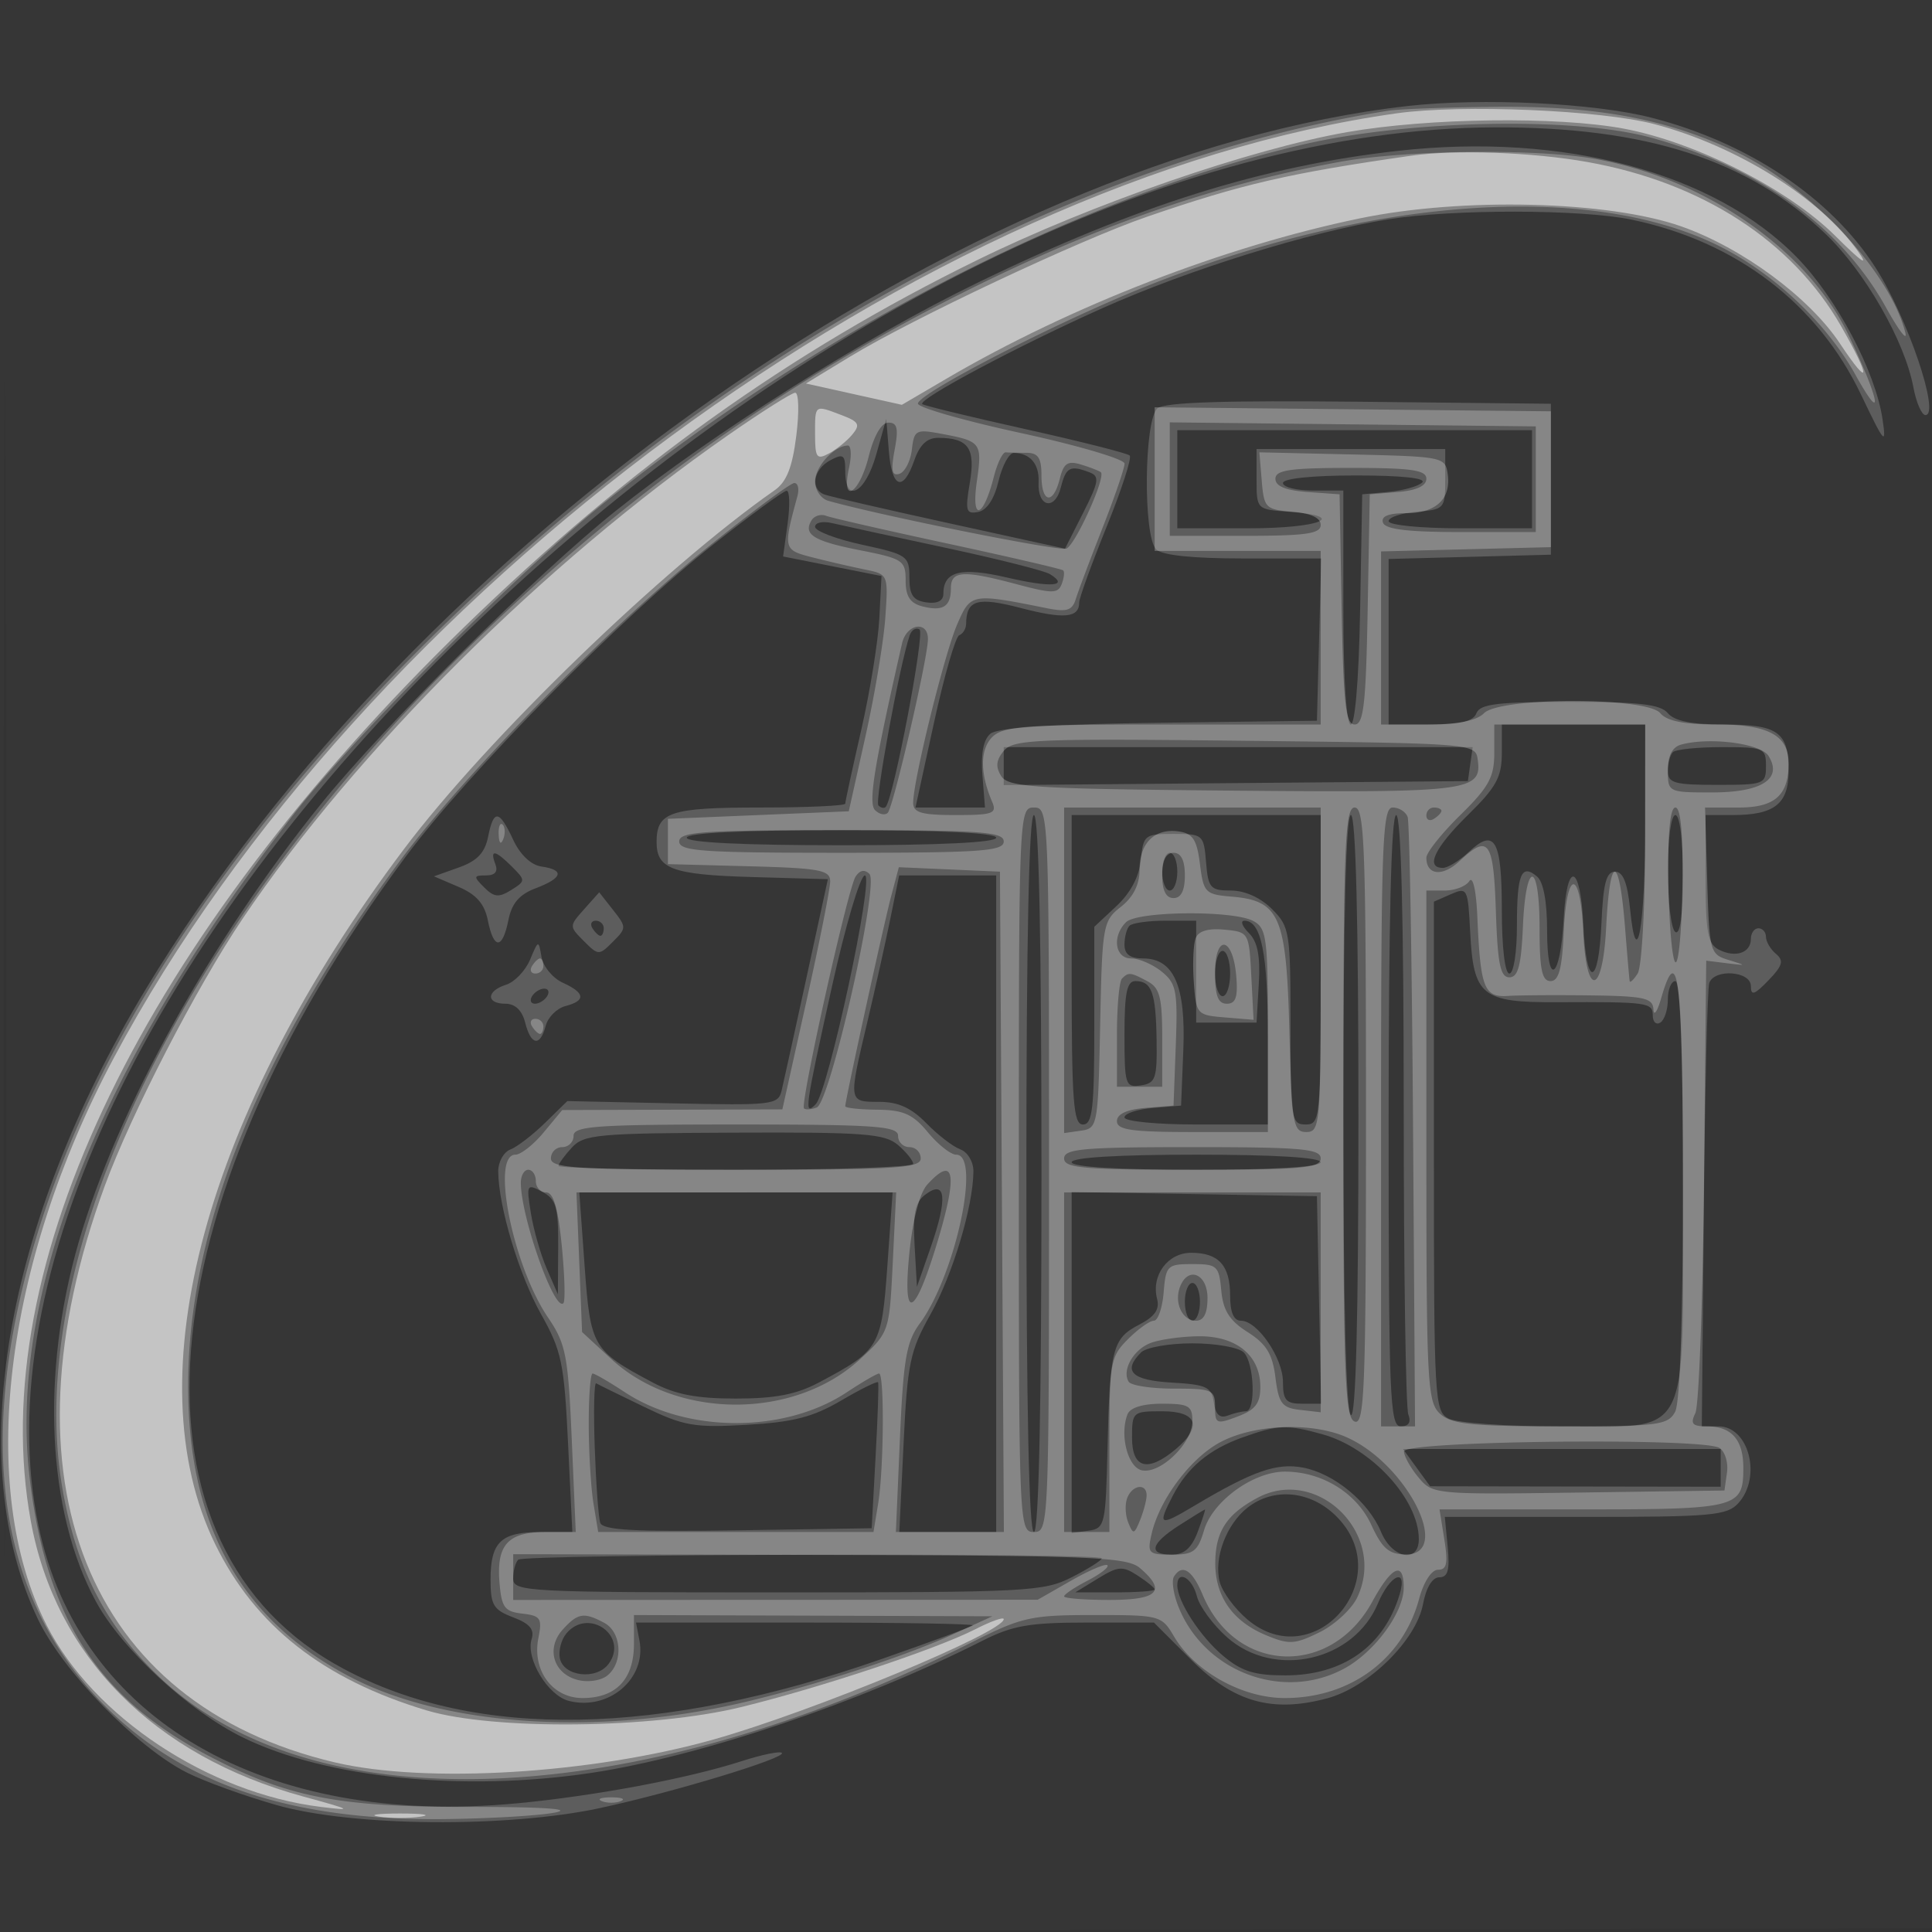
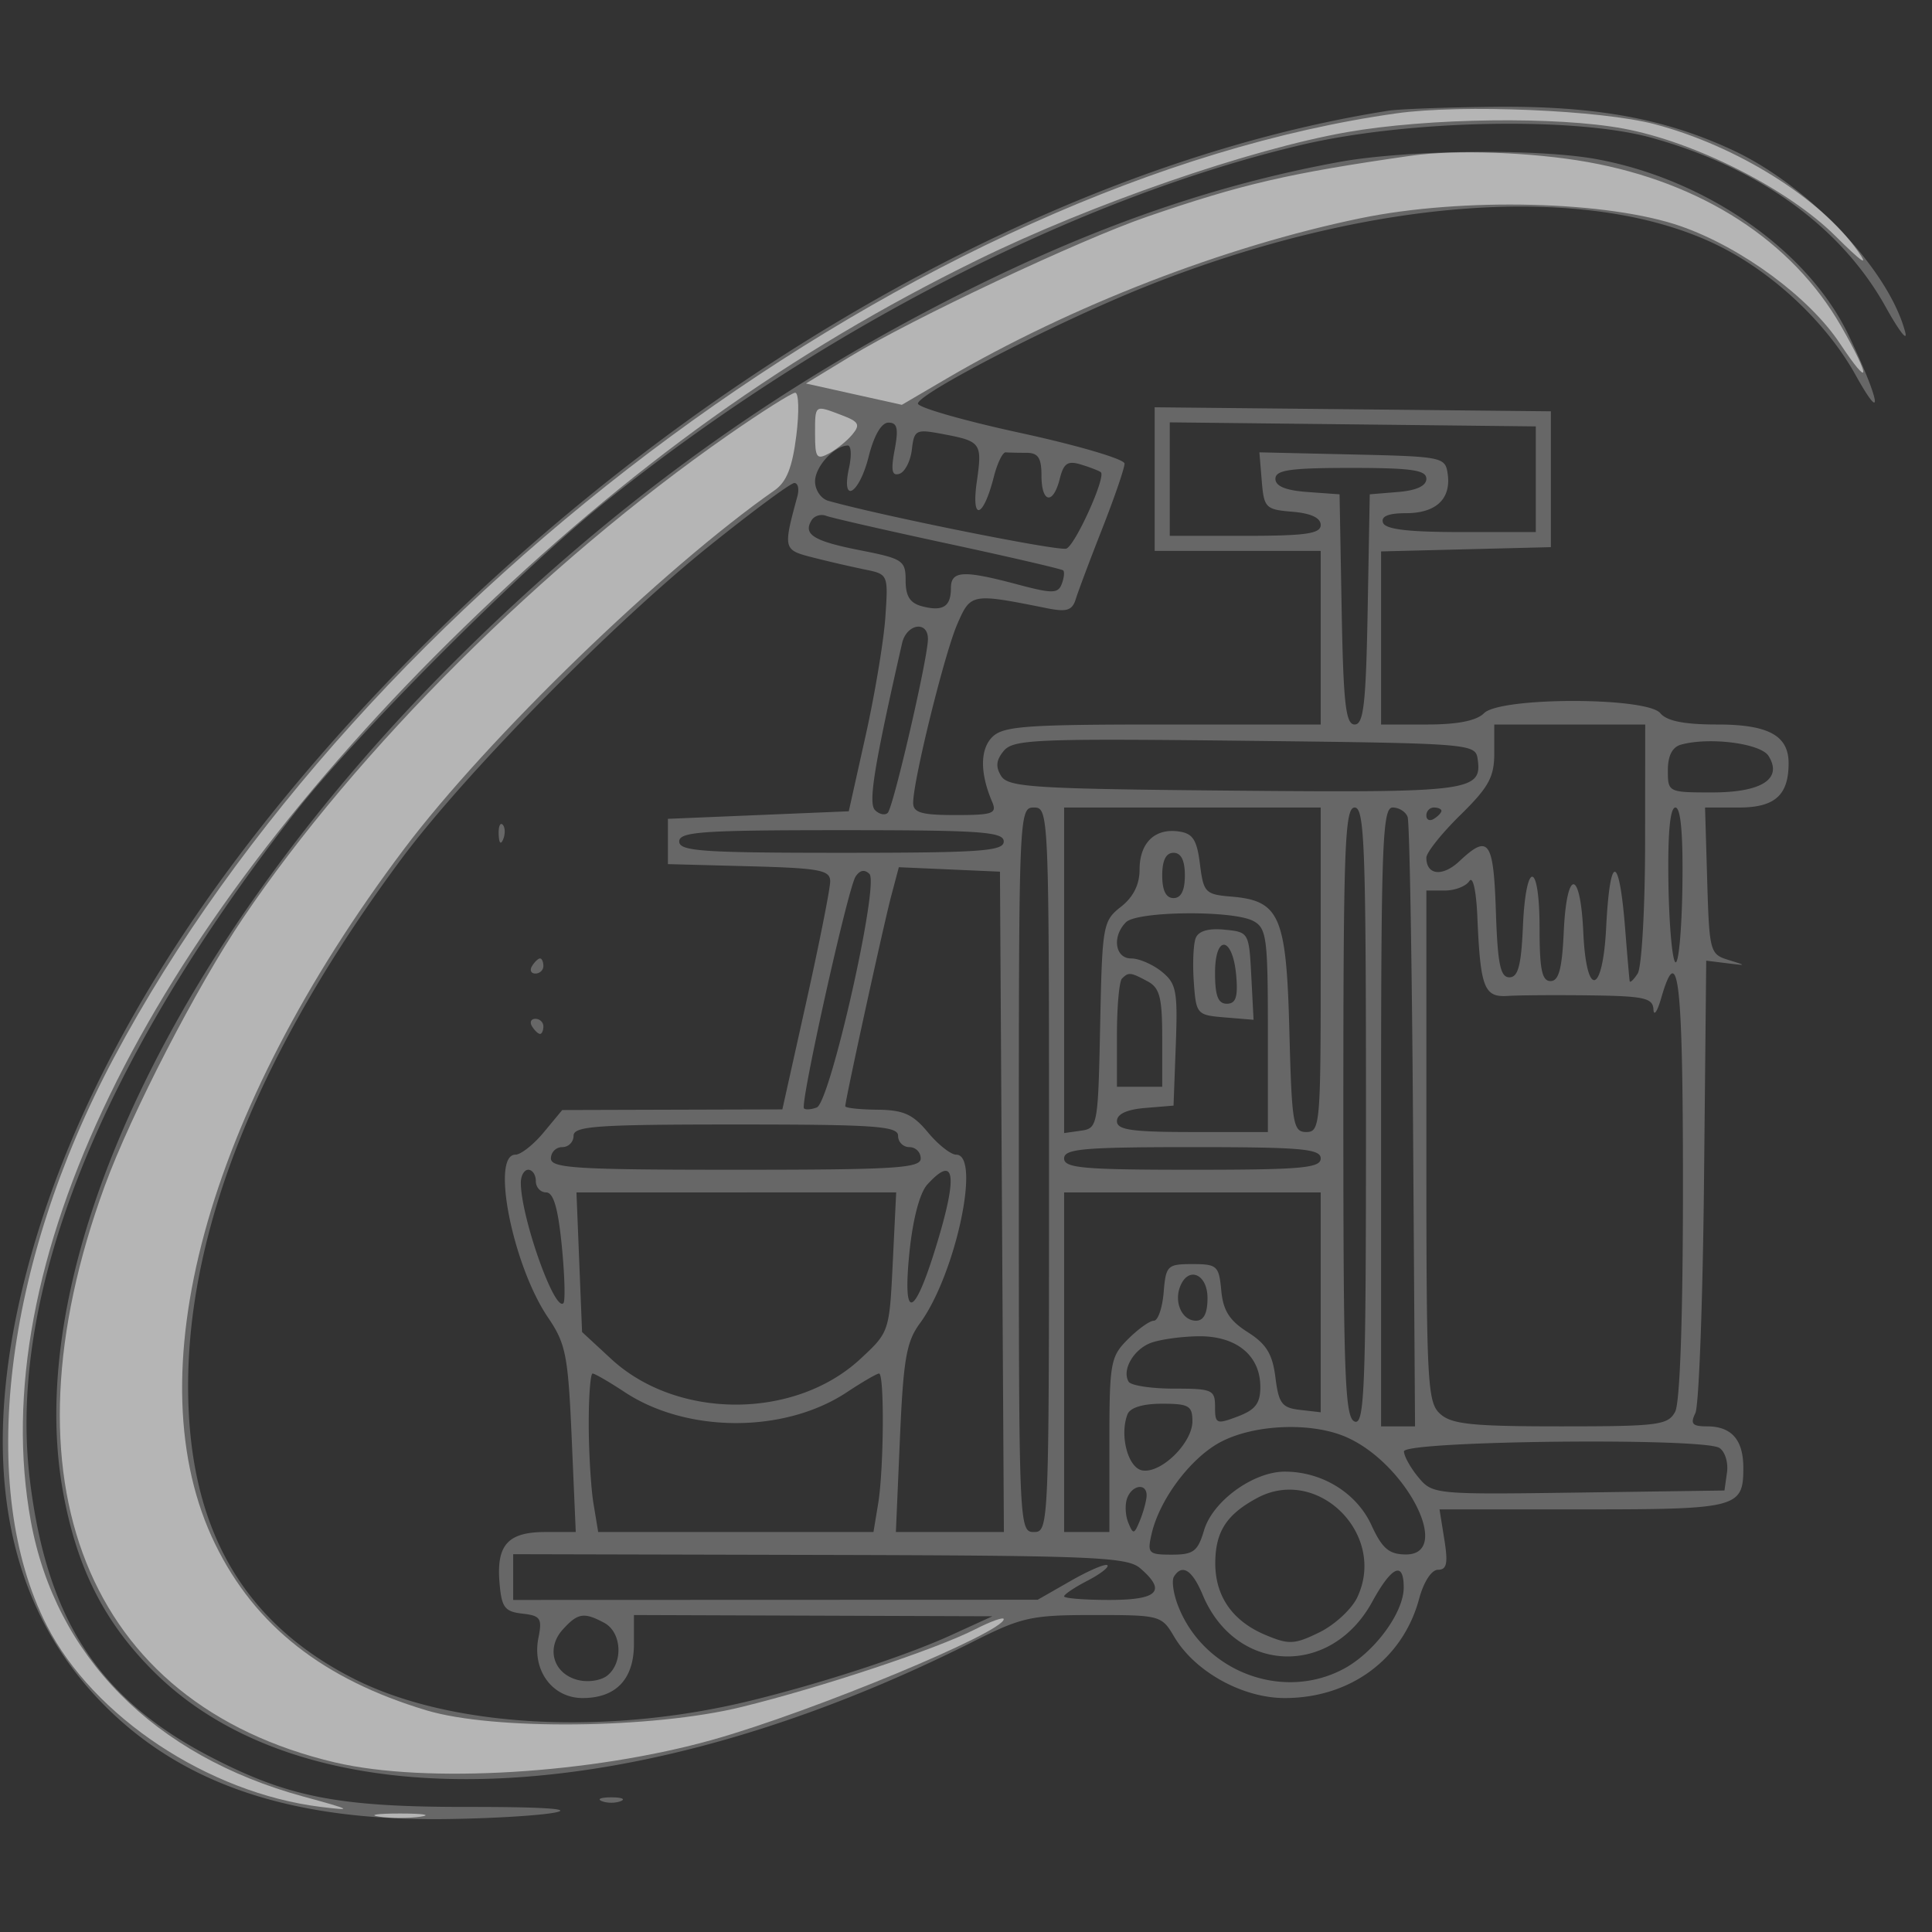
<svg xmlns="http://www.w3.org/2000/svg" width="256" height="256">
  <rect width="100%" height="100%" fill="#333333" stroke="none" />
-   <path fill="#FFF" fill-opacity=".016" fill-rule="evenodd" d="M0 128.004v128.004l128.25-.254 128.25-.254.254-127.75L257.008 0H0zm.485.496c0 70.4.119 99.053.265 63.672s.146-92.98 0-128S.485 58.1.485 128.5" />
-   <path fill="#FFF" fill-opacity=".195" fill-rule="evenodd" d="M186.572 14.042c-58.411 6.591-131.563 57.813-167.36 117.19C.509 162.254-4.864 193.808 5.025 214.548c3.266 6.848 13.003 16.895 19.672 20.297 2.286 1.167 7.677 3.122 11.98 4.346 10.011 2.848 30.511 3.034 42.823.389 9.661-2.076 24.758-6.655 24.102-7.311-.26-.26-2.639.226-5.287 1.08-7.169 2.313-19.451 4.621-29.795 5.599-33.467 3.167-58.064-11.087-63.415-36.747-6.814-32.676 14.655-77.608 56.49-118.231C104.409 42.397 155.975 17.034 198 16.877c20.057-.075 33.654 4.296 43.89 14.111 5.237 5.021 10.491 14.194 11.641 20.324.38 2.028 1.1 3.688 1.599 3.688 2.004 0-2.357-12.888-6.612-19.539-5.922-9.258-16.915-16.606-29.738-19.877-7.601-1.939-22.407-2.647-32.208-1.542m-1.307 5.942c-17.966 2.008-34.726 7.265-55.765 17.492-15.099 7.34-34.868 19.809-47.941 30.239-10.356 8.263-30.658 28.451-39.006 38.788-14.607 18.088-27.023 40.519-32.102 57.997-5.088 17.512-4.217 35.81 2.272 47.733 3.438 6.317 12.303 14.503 19.513 18.018 11.001 5.364 29.145 7.205 46.072 4.674 14.412-2.155 35.836-9.392 51.909-17.535 3.932-1.993 6.211-2.39 13.702-2.39h8.986l4.919 4.92c5.631 5.63 10.749 7.08 18.05 5.114 5.473-1.474 11.782-7.681 12.682-12.478.41-2.19 1.24-3.556 2.16-3.556 1.14 0 1.404-.948 1.113-4l-.382-4h18.622c16.77 0 18.786-.182 20.276-1.829 3.13-3.459 1.394-10.172-2.63-10.17l-2.215.001.269-28.751c.148-15.813.471-29.313.719-30.001.695-1.933 5.512-1.576 5.512.408 0 1.33.461 1.181 2.325-.75 1.886-1.954 2.075-2.617 1-3.518-.729-.611-1.325-1.623-1.325-2.25s-.45-1.14-1-1.14-1 .638-1 1.417c0 1.858-2.055 2.541-4.25 1.413-1.458-.75-1.75-2.313-1.75-9.365V108h3.566c5.557 0 7.434-1.473 7.434-5.835 0-5.17-1.385-6.165-8.578-6.165-4.271 0-6.561-.463-7.422-1.5-.978-1.178-3.773-1.5-13.015-1.5-9.541 0-11.88.284-12.347 1.5-.415 1.083-2.112 1.5-6.107 1.5H184V74.068l10.75-.284 10.75-.284v-20l-25.377-.267c-17.882-.189-25.782.069-26.75.872-1.782 1.479-1.925 16.943-.173 18.695.779.779 4.83 1.2 11.534 1.2h10.334l-.284 10.75-.284 10.75-20.923.271c-14.161.183-21.379.649-22.335 1.443-.933.774-1.296 2.636-1.07 5.479l.342 4.307h-9.207l2.454-11.25c1.35-6.187 2.856-11.4 3.347-11.583.49-.184.899-.859.907-1.5.042-3.197 1.481-3.609 7.302-2.089 5.687 1.485 7.683 1.291 7.683-.748 0-.578 1.628-5.074 3.618-9.989 1.991-4.916 3.374-9.183 3.074-9.482-.3-.3-6.525-1.876-13.835-3.502s-13.452-3.118-13.649-3.316c-.623-.623 12.82-7.777 23.929-12.734 11.529-5.144 27.45-10.086 37.863-11.752 8.54-1.366 25.535-1.34 32.201.05 13.858 2.89 24.63 11.106 30.393 23.181 3.119 6.534 3.387 6.837 2.843 3.214-.945-6.306-6.076-15.996-11.319-21.379-10.954-11.246-30.927-16.588-52.853-14.137M116.099 60.25c-1.437 5.106-4.099 6.545-4.099 2.215 0-2.225-.244-2.405-2-1.465-2.235 1.196-2.669 3.815-.75 4.526.688.255 8.139 1.973 16.559 3.819l15.309 3.355 2.41-4.755c2.08-4.105 2.197-4.836.859-5.35-2.585-.992-3.143-.703-3.815 1.976-.794 3.161-3.116 2.633-2.955-.672.117-2.401-1.107-3.855-3.268-3.884-.633-.008-1.549 1.669-2.036 3.728-.562 2.38-1.547 3.871-2.703 4.094-1.611.31-1.736-.13-1.105-3.867.773-4.573-.173-5.926-4.157-5.955-1.499-.01-2.47.895-3.198 2.985-1.487 4.265-2.978 3.712-3.375-1.25l-.34-4.25zM156 63.5V70h9.5c9.49 0 13.339-1.607 5.25-2.193-4.24-.306-4.25-.316-4.25-4.307v-4h25v4c0 3.9-.093 4.008-3.75 4.31-2.062.171-3.75.734-3.75 1.25 0 .521 4.24.94 9.5.94h9.5V57h-47zm14 .5c0 .55 1.8 1 4 1h4v15.5c0 20.544 1.853 20.752 2.224.25l.276-15.25 3.5-.321c1.925-.177 3.928-.74 4.45-1.25.586-.573-2.764-.929-8.75-.929-5.8 0-9.7.402-9.7 1m-75.5 8.158c-12.054 9.511-32.483 30.247-40.73 41.342-34.858 46.896-38.286 91.562-8.259 107.615 17.649 9.437 41.847 8.998 71.321-1.292 6.418-2.241 11.855-4.243 12.085-4.449.229-.205-9.721-.374-22.112-.374H84.277l.457 2.388c.96 5.025-4.057 9.322-9.338 7.996-2.807-.704-5.772-5.625-4.949-8.215.397-1.254-.278-2.044-2.449-2.864-2.622-.989-2.998-1.618-2.998-5.018 0-4.968 1.389-6.287 6.618-6.287h4.218l-.567-11.75c-.513-10.652-.847-12.251-3.574-17.108-2.921-5.204-5.648-14.288-5.679-18.923-.009-1.255.715-2.562 1.607-2.905.893-.342 2.958-1.926 4.588-3.52l2.964-2.897 13.958.301c13.26.287 13.982.202 14.436-1.698.264-1.1 1.749-7.85 3.302-15l2.823-13-10.039-.287C89.1 115.911 87 115.142 87 111.578c0-3.983 1.781-4.578 13.7-4.578 6.215 0 11.3-.23 11.3-.511 0-.28.951-4.668 2.114-9.75s2.243-11.753 2.402-14.825l.288-5.586-6.52-1.296-6.52-1.296.599-4.368c.329-2.402.27-4.355-.132-4.34s-4.781 3.225-9.731 7.13m13.5-2.353c0 .562 2.813 1.632 6.25 2.377 5.966 1.294 6.25 1.491 6.25 4.337 0 2.33.491 3.051 2.25 3.301 1.444.205 2.25-.199 2.25-1.128 0-3.004 2.305-3.591 8.47-2.158 5.835 1.356 8.268 1.158 5.649-.46-.727-.45-7.014-2.034-13.971-3.521s-13.661-2.943-14.898-3.237c-1.237-.293-2.25-.073-2.25.489m12.54 14.382c-1.335 3.93-4.664 22.022-4.147 22.539.334.334.771.42.972.191 1.045-1.194 5.211-23.061 4.48-23.513-.473-.292-1.06.06-1.305.783M199 99.792c0 3.173-.734 4.512-4.5 8.208-4.409 4.327-5.675 7-3.314 7 .652 0 2.193-.947 3.426-2.105 3.459-3.25 4.388-1.628 4.388 7.664 0 4.961.412 8.441 1 8.441.561 0 1-2.778 1-6.333 0-6.854.574-8.265 2.658-6.536.853.708 1.342 3.327 1.342 7.191 0 7.715 1.771 6.437 2.195-1.584.414-7.828 2.235-7.301 2.601.753.388 8.54 2.031 8.376 2.408-.241.228-5.202.64-6.75 1.796-6.75 1.067 0 1.644 1.444 2 5 .876 8.762 2 2.254 2-11.582V96h-19zm-66 1.722v2.515l30.75-.265 30.75-.264.32-2.25.319-2.25H133zm88.667-1.847c-.367.366-.667 1.491-.667 2.5 0 1.589.864 1.833 6.5 1.833 6.267 0 6.5-.09 6.5-2.5 0-2.381-.278-2.5-5.833-2.5-3.209 0-6.134.3-6.5.667M64.673 110.885c-.424 2.121-1.452 3.197-3.875 4.06l-3.298 1.174 3.267 1.399c2.362 1.012 3.435 2.242 3.875 4.441.78 3.901 1.94 3.883 2.725-.043.446-2.231 1.448-3.397 3.625-4.219 3.573-1.349 3.86-2.437.758-2.877-1.386-.197-2.826-1.559-3.75-3.548-1.858-3.999-2.588-4.084-3.327-.387M136 155.5c0 31 .347 47.5 1 47.5s1-16.5 1-47.5-.347-47.5-1-47.5-1 16.5-1 47.5m6-27c0 17.556.215 20.5 1.5 20.5 1.257 0 1.5-2.122 1.5-13.099v-13.099l2.924-2.731c1.887-1.762 3.04-3.944 3.25-6.151.312-3.269.503-3.42 4.326-3.42 3.9 0 4.008.093 4.31 3.75.284 3.427.568 3.75 3.296 3.75 1.836 0 3.93.945 5.439 2.455 2.356 2.355 2.455 2.982 2.455 15.5 0 12.378.102 13.045 2 13.045 1.935 0 2-.667 2-20.5V108h-33zm36 18.941c0 25.215.361 39.664 1 40.059.66.408 1-12.99 1-39.441 0-26.039-.35-40.059-1-40.059s-1 13.814-1 39.441m6 1.059c0 36.532.157 40.5 1.607 40.5 1.055 0 1.398-.544 1-1.582-.334-.87-.607-19.095-.607-40.5 0-25.279-.35-38.918-1-38.918s-1 14.167-1 40.5m37-33.059c0 4.093.45 7.719 1 8.059.635.392 1-2.323 1-7.441 0-4.706-.416-8.059-1-8.059-.577 0-1 3.147-1 7.441M91 111c0 .634 7.5 1 20.5 1s20.5-.366 20.5-1-7.5-1-20.5-1-20.5.366-20.5 1m-25.362 3.5c.382.995-.037 1.5-1.245 1.5-1.664 0-1.684.137-.234 1.588 1.304 1.304 1.941 1.367 3.566.352 1.926-1.203 1.929-1.286.127-3.088-2.243-2.243-2.984-2.36-2.214-.352m88.362 1c0 1.375.45 2.5 1 2.5s1-1.125 1-2.5-.45-2.5-1-2.5-1 1.125-1 2.5m-43.767 15.251c-3.597 16.239-3.721 17.137-2.158 15.574 1.657-1.657 7.823-30.325 6.522-30.324-.603.001-2.567 6.638-4.364 14.75m7.739-9.001c-.644 3.162-2.022 9.35-3.064 13.75-2.503 10.572-2.514 10.5 1.583 10.5 2.516 0 4.263.791 6.25 2.829 1.518 1.556 3.546 3.117 4.509 3.468.976.357 1.743 1.649 1.734 2.922-.031 4.635-2.758 13.719-5.679 18.923-2.727 4.857-3.061 6.456-3.574 17.108l-.567 11.75H132v-87h-12.858zm74.278-3.263-2.25.987v33.728c0 32.322.081 33.771 1.934 34.763 1.064.569 7.589 1.035 14.5 1.035 17.937 0 16.566 2.608 16.566-31.5 0-17.667-.358-27.5-1-27.5-.55 0-1 1.098-1 2.441s-.45 2.719-1 3.059-1-.084-1-.941c0-1.726-.645-1.816-12.669-1.76-10.013.046-11.096-.829-11.527-9.318-.294-5.787-.377-5.949-2.554-4.994m-114.855 1.994c-1.991 2.235-1.991 2.257-.031 4.216 1.925 1.926 2.011 1.928 3.843.096 1.822-1.822 1.823-1.939.032-4.217l-1.843-2.342zM78.5 123c.34.55.816 1 1.059 1s.441-.45.441-1-.477-1-1.059-1-.781.45-.441 1m71.167-.333c-.367.366-.667 1.491-.667 2.5 0 1.284.742 1.833 2.477 1.833 4.065 0 5.661 3.643 5.319 12.145l-.296 7.355-3.75.31c-2.062.171-3.75.734-3.75 1.25 0 .521 4.24.94 9.5.94h9.5v-11.566c0-11.091-.874-15.434-3.107-15.434-.57 0-.307.729.584 1.62 1.168 1.168 1.536 3.049 1.321 6.75l-.298 5.13h-8v-13.504l-4.083.002c-2.246.001-4.384.302-4.75.669m-79.431 4.497c-.617 1.466-2.047 2.959-3.179 3.318-2.624.833-2.675 2.518-.076 2.518 1.279 0 2.203.886 2.608 2.5.763 3.04 1.986 3.231 2.72.426.298-1.141 1.476-2.319 2.617-2.617 2.737-.716 2.621-1.739-.349-3.092-1.333-.607-2.602-2.142-2.822-3.41-.394-2.284-.409-2.281-1.519.357M161 129c0 1.65.45 3 1 3s1-1.35 1-3-.45-3-1-3-1 1.35-1 3m-12 8.07c0 6.686.118 7.052 2.171 6.75 1.949-.287 2.162-.903 2.084-6.029-.095-6.27-.645-7.791-2.814-7.791-1.119 0-1.441 1.581-1.441 7.07M70.5 132c-.34.55-.168 1 .382 1s1.278-.45 1.618-1 .168-1-.382-1-1.278.45-1.618 1m5.25 20.083c-.963 1.054-1.75 2.142-1.75 2.417s10.575.5 23.5.5 23.5-.35 23.5-.778-.905-1.553-2.011-2.5c-1.764-1.51-4.442-1.712-21.75-1.639-18.117.077-19.883.241-21.489 2M142 154c0 .626 6.167 1 16.5 1s16.5-.374 16.5-1-6.167-1-16.5-1-16.5.374-16.5 1m-71.656 6.747c.349 2.185 1.297 5.499 2.106 7.363l1.472 3.39.039-6.215c.034-5.354-.258-6.374-2.107-7.363-2.066-1.106-2.122-1-1.51 2.825m52.346-2.517c-1.442 1.06-1.747 2.443-1.5 6.8l.31 5.47 1.826-5.237c2.25-6.453 2.021-8.986-.636-7.033m-45.225 9.52c.773 10.736 1.044 11.199 9.035 15.442 2.98 1.583 5.785 2.125 11 2.125s8.02-.542 11-2.125c8.062-4.281 8.311-4.705 9.078-15.442l.696-9.75H76.762zM142 180.545v22.594l2.25-.319c2.152-.306 2.261-.779 2.497-10.82.314-13.311.651-14.637 4.179-16.462 2.083-1.077 2.756-2.037 2.396-3.416-.814-3.112 1.405-6.122 4.513-6.122 3.648 0 5.165 1.674 5.165 5.7 0 2.192.479 3.3 1.427 3.3 2.195 0 5.573 4.932 5.573 8.135 0 2.398.412 2.865 2.528 2.865h2.528l-.278-13.75-.278-13.75-16.25-.275-16.25-.275zm15-8.045c0 1.375.45 2.5 1 2.5s1-1.125 1-2.5-.45-2.5-1-2.5-1 1.125-1 2.5m-5.8 6.7c-2.483 2.483-1.258 3.692 4.05 3.998 4.629.266 5.289.577 5.58 2.628.225 1.595.802 2.146 1.831 1.75.827-.317 1.916-.576 2.421-.576 1.35 0 1.119-6.399-.282-7.8-.66-.66-3.72-1.2-6.8-1.2s-6.14.54-6.8 1.2m-72.395 12.55c.168 4.812.495 9.323.728 10.023.325.981 4.498 1.211 18.195 1l17.772-.273.521-9.5c.287-5.225.435-9.652.329-9.838s-2.313.904-4.905 2.423c-3.731 2.187-6.326 2.855-12.471 3.21-6.976.404-8.351.164-13.617-2.375-3.221-1.553-6.082-2.958-6.357-3.122s-.363 3.639-.195 8.452M150 190.5c0 4.07 2.066 4.63 5.75 1.556 3.627-3.025 2.924-5.056-1.75-5.056-3.905 0-4 .083-4 3.5m14.684-.051c-4.47 1.594-7.343 3.992-9.286 7.749-2.063 3.988-1.809 4.106 2.852 1.327 7.704-4.591 10.904-5.719 14.382-5.066 4.124.773 8.715 4.55 10.36 8.521 1.466 3.54 5.008 4.227 5.008.97 0-5.269-6.279-12.1-12.781-13.906-4.711-1.308-5.855-1.264-10.535.405m23.019 4.02 1.797 2.468 19.25.032L228 197v-5h-42.093zm-22.402 5.303c-2.797 2.198-4.48 6.665-3.693 9.8.335 1.339 1.999 3.602 3.696 5.03 8.875 7.468 19.997-5.455 11.773-13.679-3.405-3.405-8.298-3.883-11.776-1.151m-9.051 2.343c-3.807 2.438-4.168 3.885-.969 3.885 1.616 0 2.611-.875 3.413-3 .623-1.65 1.059-2.992.969-2.983s-1.626.953-3.413 2.098m-87.583 4.552c-.367.366-.667 1.491-.667 2.5 0 1.743 1.728 1.833 35.04 1.833 33.184 0 35.249-.107 39-2.02 2.178-1.112 3.96-2.237 3.96-2.5 0-.749-76.583-.563-77.333.187m76.833 2.485-3 1.837 5.25.006c2.887.003 5.25-.168 5.25-.38s-1.012-1.041-2.25-1.843c-2.007-1.3-2.573-1.259-5.25.38m10.5.898c0 2.127 3.016 6.786 6.041 9.331 2.482 2.088 4.16 2.618 8.286 2.615 7.636-.005 13.085-3.874 15.136-10.746 1.084-3.632-1.278-2.628-2.889 1.228-3.188 7.628-13.679 10.002-19.934 4.511-1.886-1.656-3.71-4.131-4.053-5.5-.61-2.428-2.587-3.529-2.587-1.439m-80.96 6.402c-.663.799-1.051 2.261-.862 3.25.467 2.45 4.863 2.962 6.477.755 2.694-3.684-2.693-7.526-5.615-4.005" />
  <path fill="#FFF" fill-opacity=".257" fill-rule="evenodd" d="M184 14.666c-44.507 7.01-94.159 35.383-132.885 75.936-24.802 25.972-40.972 52.465-47.618 78.015-6.44 24.761-2.932 44.067 10.439 57.453 10.352 10.364 24.576 15.142 44.564 14.97 6.05-.053 12.8-.44 15-.86 2.565-.491-1.559-.76-11.5-.752-17.199.015-23.824-1.28-34.204-6.687-14.759-7.687-21.596-18.204-23.842-36.678-2.976-24.479 9.141-55.008 35.026-88.243 8.002-10.274 29.652-31.991 41.031-41.158 28.31-22.806 62.708-40.462 92.489-47.473 14.019-3.3 36.118-3.75 46.293-.944 14.256 3.932 25.169 11.812 31.076 22.439 1.778 3.199 2.938 4.691 2.578 3.316-2.148-8.203-12.699-19.351-22.776-24.067-9.055-4.237-18.266-5.918-31.671-5.779-6.325.065-12.625.296-14 .512m-6.5 6.791c-17.584 3.206-34.475 9.254-53.5 19.158-23.276 12.116-43.607 27.056-63.117 46.379-37.554 37.194-57.987 80.183-52.554 110.563 1.812 10.127 5.439 17.343 12.022 23.918 20.422 20.394 63.403 18.81 108.71-4.006 6.333-3.189 7.614-3.469 15.857-3.469 8.811 0 8.999.051 10.661 2.864 2.739 4.638 9.043 8.136 14.661 8.136 8.672 0 15.645-5.146 17.795-13.131.611-2.27 1.651-3.869 2.515-3.869 1.159 0 1.337-.854.834-4l-.64-4h18.928c20.591 0 21.328-.19 21.328-5.5 0-3.72-1.555-5.5-4.807-5.5-1.952 0-2.245-.331-1.55-1.75.471-.963.988-14.846 1.149-30.853l.292-29.104 2.708.335c2.683.332 2.685.328.208-.44-2.414-.747-2.51-1.109-2.786-10.481l-.286-9.707h4.501c4.746 0 6.571-1.628 6.571-5.863 0-3.68-2.68-5.137-9.449-5.137-4.385 0-6.685-.457-7.551-1.5-1.793-2.16-21.197-2.16-23.357 0-1.004 1.004-3.508 1.5-7.572 1.5H183V73.066l11.25-.283 11.25-.283v-18l-26.25-.267-26.25-.266V73h22v23h-20.929c-18.172 0-21.147.219-22.589 1.661-1.633 1.633-1.639 4.795-.016 8.589.661 1.548.099 1.75-4.859 1.75-4.511 0-5.607-.318-5.607-1.626 0-2.963 4.159-19.809 5.844-23.671 1.79-4.104 1.866-4.117 11.891-2.108 2.623.526 3.344.295 3.813-1.223.318-1.03 1.904-5.247 3.523-9.372s2.942-7.982 2.937-8.571c-.004-.589-6.195-2.413-13.758-4.054-7.562-1.64-13.692-3.399-13.621-3.907.2-1.434 18.682-10.918 30.272-15.535 29.572-11.778 58.466-13.859 75.657-5.449 7.355 3.599 14.46 10.271 18.306 17.191 3.844 6.915 3.228 3.406-.926-5.28-5.361-11.208-18.86-20.634-33.372-23.303-7.772-1.43-25.249-1.243-34.066.365M115.104 60.5c-1.263 5.017-3.682 6.41-2.604 1.5.362-1.65.286-2.986-.171-2.968-1.836.07-4.329 2.812-4.329 4.761 0 1.14.787 2.295 1.75 2.567 7.088 2.003 30.59 6.719 31.553 6.331 1.196-.481 5.264-9.494 4.566-10.115-.203-.18-1.367-.634-2.586-1.009-1.809-.556-2.334-.211-2.858 1.876-.88 3.505-2.425 3.223-2.425-.443 0-2.333-.444-3-2-3-1.1 0-2.331-.027-2.735-.061-.405-.034-1.115 1.429-1.579 3.25-1.403 5.512-3.015 5.976-2.255.65.738-5.174.597-5.368-4.613-6.345-3.458-.649-3.685-.531-3.992 2.082-.179 1.523-.918 2.964-1.641 3.202-1.002.329-1.154-.426-.639-3.173.532-2.832.356-3.605-.816-3.605-.934 0-1.916 1.683-2.626 4.5M155 63.482V71h10c8.036 0 10-.283 10-1.44 0-.941-1.297-1.547-3.75-1.75-3.553-.294-3.766-.509-4.062-4.091l-.312-3.782 12.312.282c11.998.274 12.32.34 12.639 2.586.468 3.304-1.546 5.195-5.533 5.195-2.324 0-3.324.411-3.044 1.25.296.888 3.289 1.25 10.333 1.25h9.917v-14l-24.25-.268-24.25-.268zm14-.039c0 .982 1.356 1.54 4.25 1.75l4.25.307.276 15.25c.227 12.518.535 15.25 1.724 15.25s1.497-2.732 1.724-15.25l.276-15.25 3.75-.31c2.453-.203 3.75-.809 3.75-1.75 0-1.157-1.964-1.44-10-1.44-8.045 0-10 .282-10 1.443m-75.065 8.942c-12.941 10.398-32.546 30.348-40.853 41.571-18.644 25.189-28.138 48.668-28.156 69.636-.017 18.711 7.119 31.33 21.975 38.858 12.738 6.455 33.4 7.59 52.599 2.89 9.443-2.311 20.507-5.929 26.5-8.665l5.5-2.511-23.75-.082L84 214v3.845c0 4.656-2.377 7.155-6.806 7.155-4.004 0-6.709-3.673-5.854-7.949.522-2.612.294-2.959-2.128-3.238-2.355-.272-2.753-.816-3.027-4.133-.41-4.987 1.131-6.68 6.083-6.68h4.023l-.531-12.286c-.481-11.138-.775-12.648-3.15-16.147C67.952 167.703 65.012 153 68.297 153c.713 0 2.401-1.331 3.75-2.958l2.453-2.957 14.584-.043 14.583-.042 3.171-14.25c1.744-7.838 3.169-15.022 3.166-15.966-.003-1.497-1.376-1.753-10.754-2L88.5 114.5v-6l11.983-.5 11.983-.5 2.228-10c1.226-5.5 2.404-12.566 2.618-15.703.389-5.687.382-5.705-2.711-6.332a175 175 0 0 1-6.86-1.588c-3.972-1.013-3.99-1.083-2.081-8.127.261-.963.078-1.75-.408-1.75-.485 0-5.578 3.773-11.317 8.385m13.607-3.453c-1.163 1.883.271 2.771 6.434 3.983 5.669 1.116 6.024 1.353 6.024 4.019 0 2.067.587 2.986 2.174 3.401 2.759.722 3.826.054 3.826-2.394 0-2.33 1.604-2.422 8.81-.504 4.638 1.235 5.381 1.228 5.874-.055.31-.807.395-1.619.19-1.803s-7.073-1.778-15.26-3.541c-8.188-1.763-15.455-3.423-16.149-3.69s-1.56-.004-1.923.584m11.984 16.318c-3.7 16.242-4.5 21.176-3.581 22.095.562.562 1.32.723 1.686.358.737-.738 5.247-20.19 5.322-22.953.069-2.562-2.826-2.139-3.427.5M198 99.792c0 3.173-.734 4.512-4.5 8.208-2.475 2.429-4.5 4.971-4.5 5.649 0 2.333 2.152 2.557 4.388.456 3.869-3.634 4.513-2.746 4.823 6.645.231 6.983.592 8.75 1.789 8.75 1.156 0 1.568-1.548 1.796-6.75.39-8.92 2.204-8.714 2.204.25 0 5.458.32 7 1.454 7 1.093 0 1.528-1.616 1.75-6.509.385-8.464 2.21-8.416 2.593.068.395 8.744 2.576 8.29 3.026-.631.501-9.916 1.724-9.881 2.513.072.283 3.575.555 6.725.604 7 .05.275.527-.175 1.06-1s.976-8.588.985-17.25L218 96h-20zm-64.992-.302c-1.018 1.227-1.11 2.125-.341 3.344.935 1.484 4.305 1.695 30.821 1.931 31.361.279 32.918.078 32.31-4.177-.293-2.056-.76-2.093-30.848-2.432-27.632-.311-30.682-.184-31.942 1.334m89.742-.823c-1.159.318-1.75 1.469-1.75 3.406 0 2.904.046 2.927 5.878 2.927 6.575 0 9.36-1.805 7.462-4.834-1.043-1.663-7.803-2.538-11.59-1.499M135 155c0 47.333.028 48 2 48s2-.667 2-48-.028-48-2-48-2 .667-2 48m6-26.43v21.569l2.25-.319c2.192-.312 2.257-.67 2.528-14.019.268-13.225.363-13.767 2.75-15.644 1.643-1.292 2.472-2.946 2.472-4.928 0-3.546 2.014-5.507 5.195-5.056 1.863.264 2.401 1.094 2.805 4.327.471 3.771.708 4.017 4.144 4.304 6.44.537 7.308 2.541 7.704 17.8.322 12.377.493 13.396 2.25 13.396 1.81 0 1.902-1.036 1.902-21.5V107h-34zm37 18.823c0 34.982.201 40.47 1.5 40.969 1.318.506 1.5-4.388 1.5-40.393 0-35.75-.191-40.969-1.5-40.969s-1.5 5.155-1.5 40.393m5 .607v41h2.25l2.25.001-.263-39.751c-.145-21.862-.468-40.312-.719-41-.25-.687-1.144-1.25-1.987-1.25-1.35 0-1.531 4.849-1.531 41m6-39.941c0 .582.45.781 1 .441s1-.816 1-1.059-.45-.441-1-.441-1 .477-1 1.059m32.077 8.954c.086 5.508.503 10.228.927 10.489.423.262.838-4.244.923-10.013.101-6.941-.212-10.489-.927-10.489-.712 0-1.027 3.411-.923 10.013m-154.998-6.43c.048 1.165.285 1.402.604.605.289-.722.253-1.585-.079-1.917s-.568.258-.525 1.312M90 111.5c0 1.287 3.056 1.5 21.5 1.5s21.5-.213 21.5-1.5-3.056-1.5-21.5-1.5-21.5.213-21.5 1.5m64 4.5q0 3 1.5 3t1.5-3-1.5-3-1.5 3m-40.637.163c-1.026 1.589-7.379 30.154-6.829 30.704.209.209.97.154 1.691-.123 1.776-.682 8.304-29.615 6.98-30.939-.639-.639-1.279-.515-1.842.358m4.731 2.542c-.999 3.765-6.094 27.069-6.094 27.875 0 .231 1.912.439 4.25.462 3.461.035 4.705.592 6.703 3 1.349 1.627 3.037 2.958 3.75 2.958 3.326 0-.116 15.97-4.819 22.359-1.784 2.423-2.186 4.748-2.64 15.25L118.709 203h14.312l-.26-43.75-.261-43.75-6.699-.295-6.7-.294zm76.597-1.955c-.445.688-1.907 1.25-3.25 1.25H189v33.845c0 31.519.126 33.959 1.829 35.5 1.52 1.376 4.214 1.655 15.965 1.655 12.952 0 14.222-.162 15.171-1.934.643-1.202 1.035-12.566 1.035-30 0-27.25-.625-32.631-2.881-24.816-.516 1.787-.979 2.463-1.029 1.5-.078-1.509-1.227-1.765-8.34-1.856-4.537-.058-9.471-.026-10.963.072-3.14.205-3.626-1.056-4.03-10.466-.15-3.505-.593-5.48-1.066-4.75M149.2 122.2c-1.879 1.879-1.46 4.8.689 4.8 1.039 0 2.861.787 4.048 1.75 1.939 1.572 2.128 2.565 1.861 9.75l-.298 8-3.75.31c-2.453.203-3.75.809-3.75 1.75 0 1.157 1.964 1.44 10 1.44h10v-13.465c0-12.289-.169-13.555-1.934-14.5-2.695-1.442-15.383-1.318-16.866.165m9.23 2.122c-.306.797-.415 3.413-.243 5.814.306 4.268.397 4.371 4.115 4.677l3.802.314-.302-5.814c-.299-5.758-.333-5.816-3.559-6.127-2.147-.207-3.446.18-3.813 1.136m2.57 4.595c0 3.033.401 4.083 1.56 4.083 1.187 0 1.486-.879 1.25-3.673-.445-5.275-2.81-5.621-2.81-.41M70.5 128c-.34.55-.141 1 .441 1S72 128.55 72 128s-.198-1-.441-1-.719.45-1.059 1m78.167 1.667c-.367.366-.667 3.741-.667 7.5V144h6v-6.465c0-5.368-.328-6.64-1.934-7.5-2.278-1.219-2.522-1.246-3.399-.368M70.5 136c.34.55.816 1 1.059 1s.441-.45.441-1-.477-1-1.059-1-.781.45-.441 1m5.5 14.5c0 .825-.675 1.5-1.5 1.5s-1.5.675-1.5 1.5c0 1.293 3.389 1.5 24.5 1.5s24.5-.207 24.5-1.5c0-.825-.675-1.5-1.5-1.5s-1.5-.675-1.5-1.5c0-1.287-3.056-1.5-21.5-1.5s-21.5.213-21.5 1.5m65 3c0 1.275 2.556 1.5 17 1.5s17-.225 17-1.5-2.556-1.5-17-1.5-17 .225-17 1.5m-71.988 3.25c.031 4.572 4.467 17.105 5.639 15.932.269-.269.174-3.682-.21-7.585-.493-5.004-1.104-7.097-2.07-7.097-.754 0-1.371-.675-1.371-1.5s-.45-1.5-1-1.5-.995.787-.988 1.75m53.851.221c-1.002 1.103-1.92 4.614-2.365 9.046-.903 8.998.578 8.715 3.475-.665 2.988-9.673 2.615-12.486-1.11-8.381M76.755 167.25l.372 9.25 3.861 3.569c8.727 8.066 24.314 8.066 33.011 0 3.839-3.56 3.849-3.591 4.299-12.819l.451-9.25H76.384zM141 180.5V203h6v-11.545c0-10.925.132-11.678 2.455-14 1.35-1.35 2.897-2.455 3.439-2.455s1.125-1.687 1.296-3.75c.294-3.56.487-3.75 3.81-3.75 3.272 0 3.521.228 3.824 3.5.245 2.657 1.088 3.985 3.5 5.515 2.476 1.571 3.286 2.893 3.676 6 .434 3.456.865 4.027 3.25 4.301l2.75.317V158h-34zm15.362-10c-.815 2.122.299 4.5 2.107 4.5 1.034 0 1.531-.973 1.531-3 0-3.218-2.572-4.279-3.638-1.5m-3.973 7.48c-2.258.912-3.757 3.616-2.833 5.11.309.501 3.01.91 6.003.91 5.085 0 5.441.158 5.441 2.413 0 2.266.183 2.344 3 1.281 2.343-.884 3-1.742 3-3.913 0-4.194-3.192-6.793-8.25-6.718-2.338.035-5.2.448-6.361.917m-74.378 10.77c.006 3.713.29 8.438.631 10.5l.62 3.75h36.476l.62-3.75c.755-4.568.844-17.25.121-17.25-.287 0-2.215 1.121-4.285 2.49-8.228 5.445-21.15 5.432-29.423-.029-2.05-1.353-3.963-2.461-4.25-2.461s-.516 3.037-.51 6.75m71.383-1.334c-1.064 2.772.06 7.058 1.945 7.416 2.475.47 6.661-3.619 6.661-6.506 0-2.05-.478-2.326-4.031-2.326-2.554 0-4.231.519-4.575 1.416m12.354 3.653c-3.969 2.095-8.102 7.595-9.155 12.181-.591 2.574-.419 2.75 2.681 2.75 2.868 0 3.441-.433 4.269-3.229 1.146-3.866 6.525-7.771 10.704-7.771 4.937 0 9.508 2.818 11.467 7.071 1.435 3.115 2.327 3.882 4.536 3.903 6.32.059.081-12.153-7.968-15.597-4.586-1.963-12.102-1.648-16.534.692m24.285 1.254c.019.647.886 2.199 1.928 3.449 1.866 2.237 2.188 2.268 21.217 2l19.322-.272.337-2.387c.186-1.313-.264-2.776-1-3.252-2.153-1.393-41.844-.955-41.804.462m-36.671 6.177c-.317.825-.255 2.287.138 3.25.656 1.606.782 1.586 1.537-.25.452-1.1.854-2.562.893-3.25.098-1.755-1.873-1.563-2.568.25m17.233-.014c-4.048 2.169-5.526 4.438-5.563 8.541-.04 4.458 2.265 7.781 6.676 9.624 3.098 1.295 3.816 1.259 7.119-.355 2.02-.988 4.278-3.072 5.018-4.631 3.958-8.341-5.227-17.476-13.25-13.179M68 208.969V212l34.75-.012 34.75-.012 4.393-2.511c2.417-1.382 4.596-2.309 4.843-2.062.248.247-.942 1.169-2.643 2.049S141 211.265 141 211.526s2.7.474 6 .474c6.466 0 7.605-1.181 4.064-4.213-1.729-1.481-6.263-1.668-42.5-1.753L68 205.938zm87.552-.053c-.312.504-.083 2.191.507 3.75 3.323 8.768 13.801 12.816 21.957 8.482 4.08-2.168 7.984-7.447 7.984-10.796 0-3.556-1.586-2.834-4.175 1.898-5.497 10.048-18.093 9.533-22.46-.918-1.384-3.313-2.731-4.166-3.813-2.416m-80.987 7.012c-2.255 2.492-1.238 5.865 2.015 6.681 1.373.345 3.098.073 3.933-.62 2.103-1.745 1.847-5.726-.447-6.954-2.698-1.444-3.505-1.313-5.501.893m5.185 22.734c.688.278 1.813.278 2.5 0 .688-.277.125-.504-1.25-.504s-1.937.227-1.25.504" />
  <path fill="#FFF" fill-opacity=".514" fill-rule="evenodd" d="M185.084 15.014C122.397 23.815 47.868 78.68 15.091 140.158.455 167.61-3.054 197.253 6.187 215.367c6.181 12.116 21.422 22.213 36.313 24.057 4.413.546 4.143.385-2.298-1.37-19.802-5.395-32.846-18.572-36.118-36.488C-2.089 167.768 18.931 124.435 61.598 83c21.831-21.2 43.005-36.338 67.902-48.546 15.147-7.428 36.191-14.705 49-16.946 10.79-1.888 27.844-2.106 36.627-.469 9.519 1.774 21.821 8.009 28.063 14.222 3.536 3.518 4.517 4.181 2.988 2.016-4.958-7.021-16.041-13.946-26.911-16.816-7.109-1.877-25.556-2.658-34.183-1.447M187 20.63c-16.209 2.322-22.383 3.748-35 8.085-8.909 3.062-31.106 13.517-39.356 18.537l-5.856 3.563 6.356 1.413 6.356 1.413 5.939-3.48c16.404-9.609 36.851-17.532 54.812-21.239 13.562-2.799 32.891-2.31 42.526 1.075 8.067 2.834 16.987 9.421 21.036 15.535 4.043 6.102 4.125 4.636.131-2.329-6.477-11.293-18.443-19.034-33.602-21.736-7.312-1.303-17.529-1.669-23.342-.837M96.5 57.646c-24.422 16.998-49.302 41.771-64.324 64.051-6.124 9.083-14.799 25.889-18.297 35.451-14.261 38.972-2.429 68.614 30.487 76.376 12.094 2.852 34.061 1.521 50.22-3.043 13.13-3.708 38.414-14.199 38.414-15.938 0-.321-1.695.281-3.767 1.338-5.177 2.641-20.418 7.711-30.971 10.303-11.763 2.888-32.885 3.112-41.762.443-13.701-4.12-22.701-11.199-27.981-22.006-10.819-22.149-1.316-57.138 25.024-92.135C64.581 97.82 87.806 75.34 102.65 64.956c1.578-1.104 2.34-3.026 2.865-7.23.394-3.149.326-5.708-.15-5.687s-4.465 2.545-8.865 5.607m11.5-.111c0 3.118.217 3.419 1.832 2.555 1.008-.54 2.407-1.673 3.109-2.519 1.08-1.302.866-1.694-1.397-2.554C107.9 53.631 108 53.56 108 57.535M50.25 240.716c1.513.229 3.987.229 5.5 0s.275-.416-2.75-.416-4.263.187-2.75.416" />
</svg>